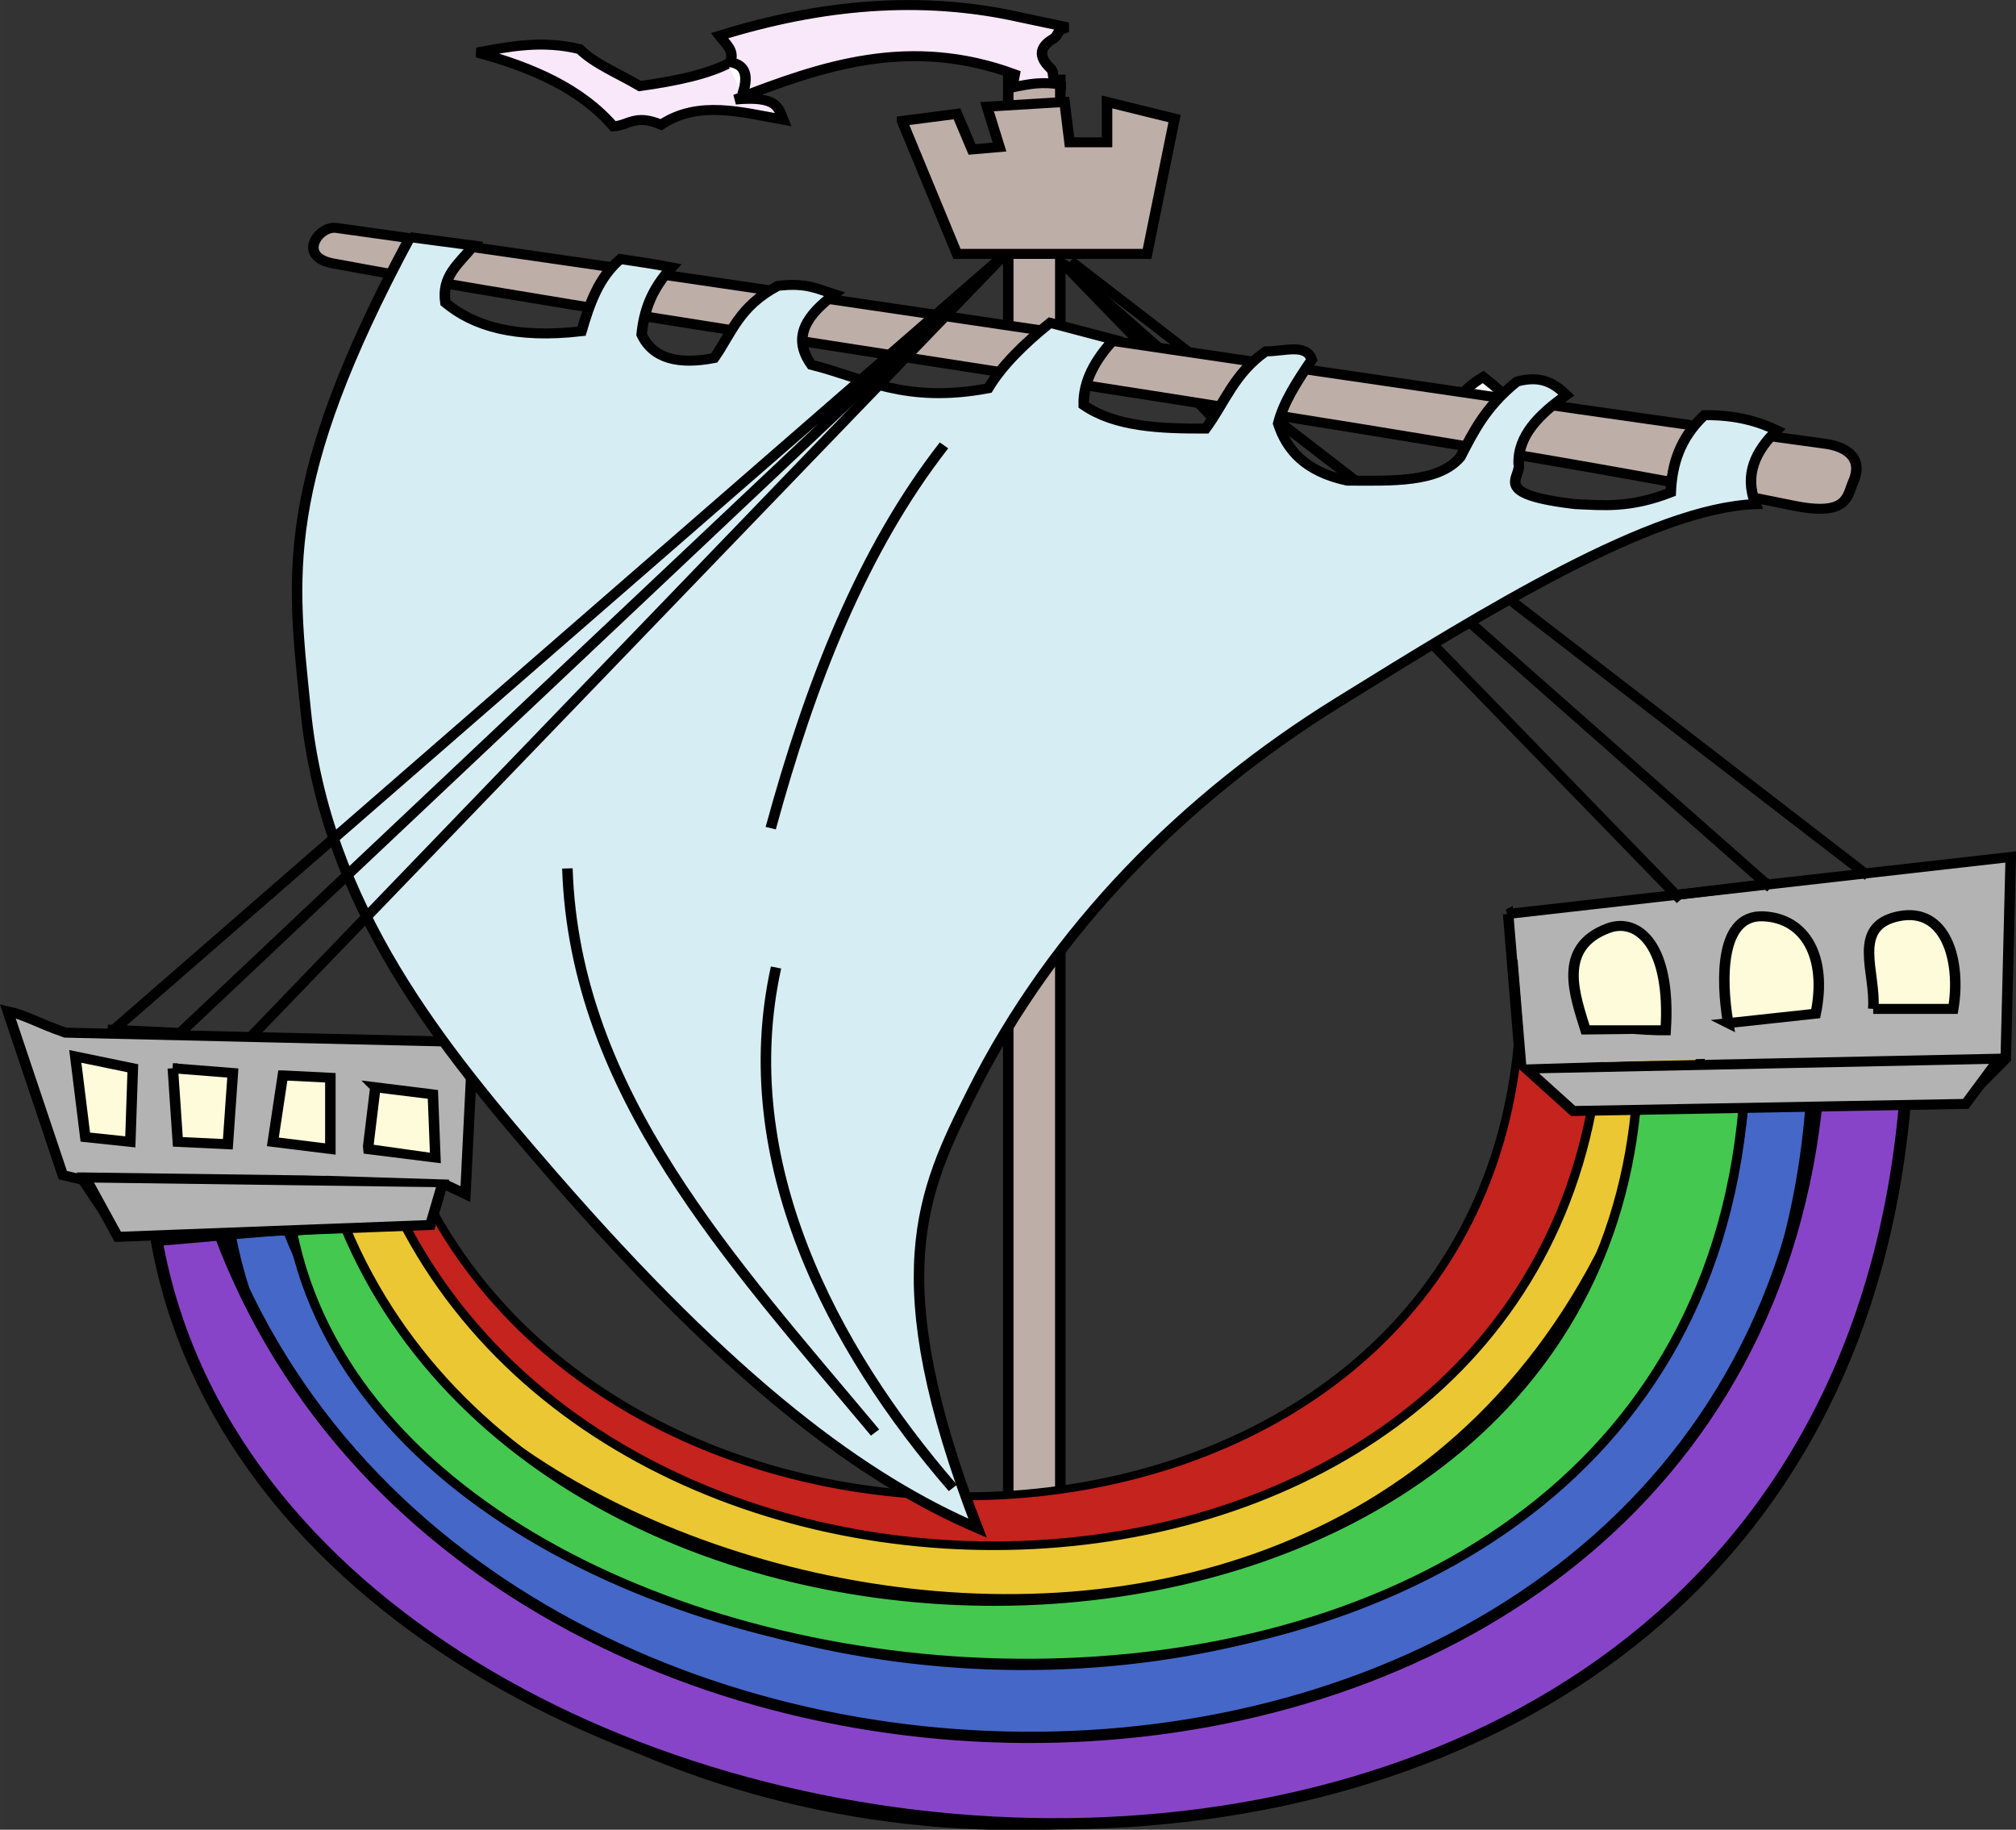
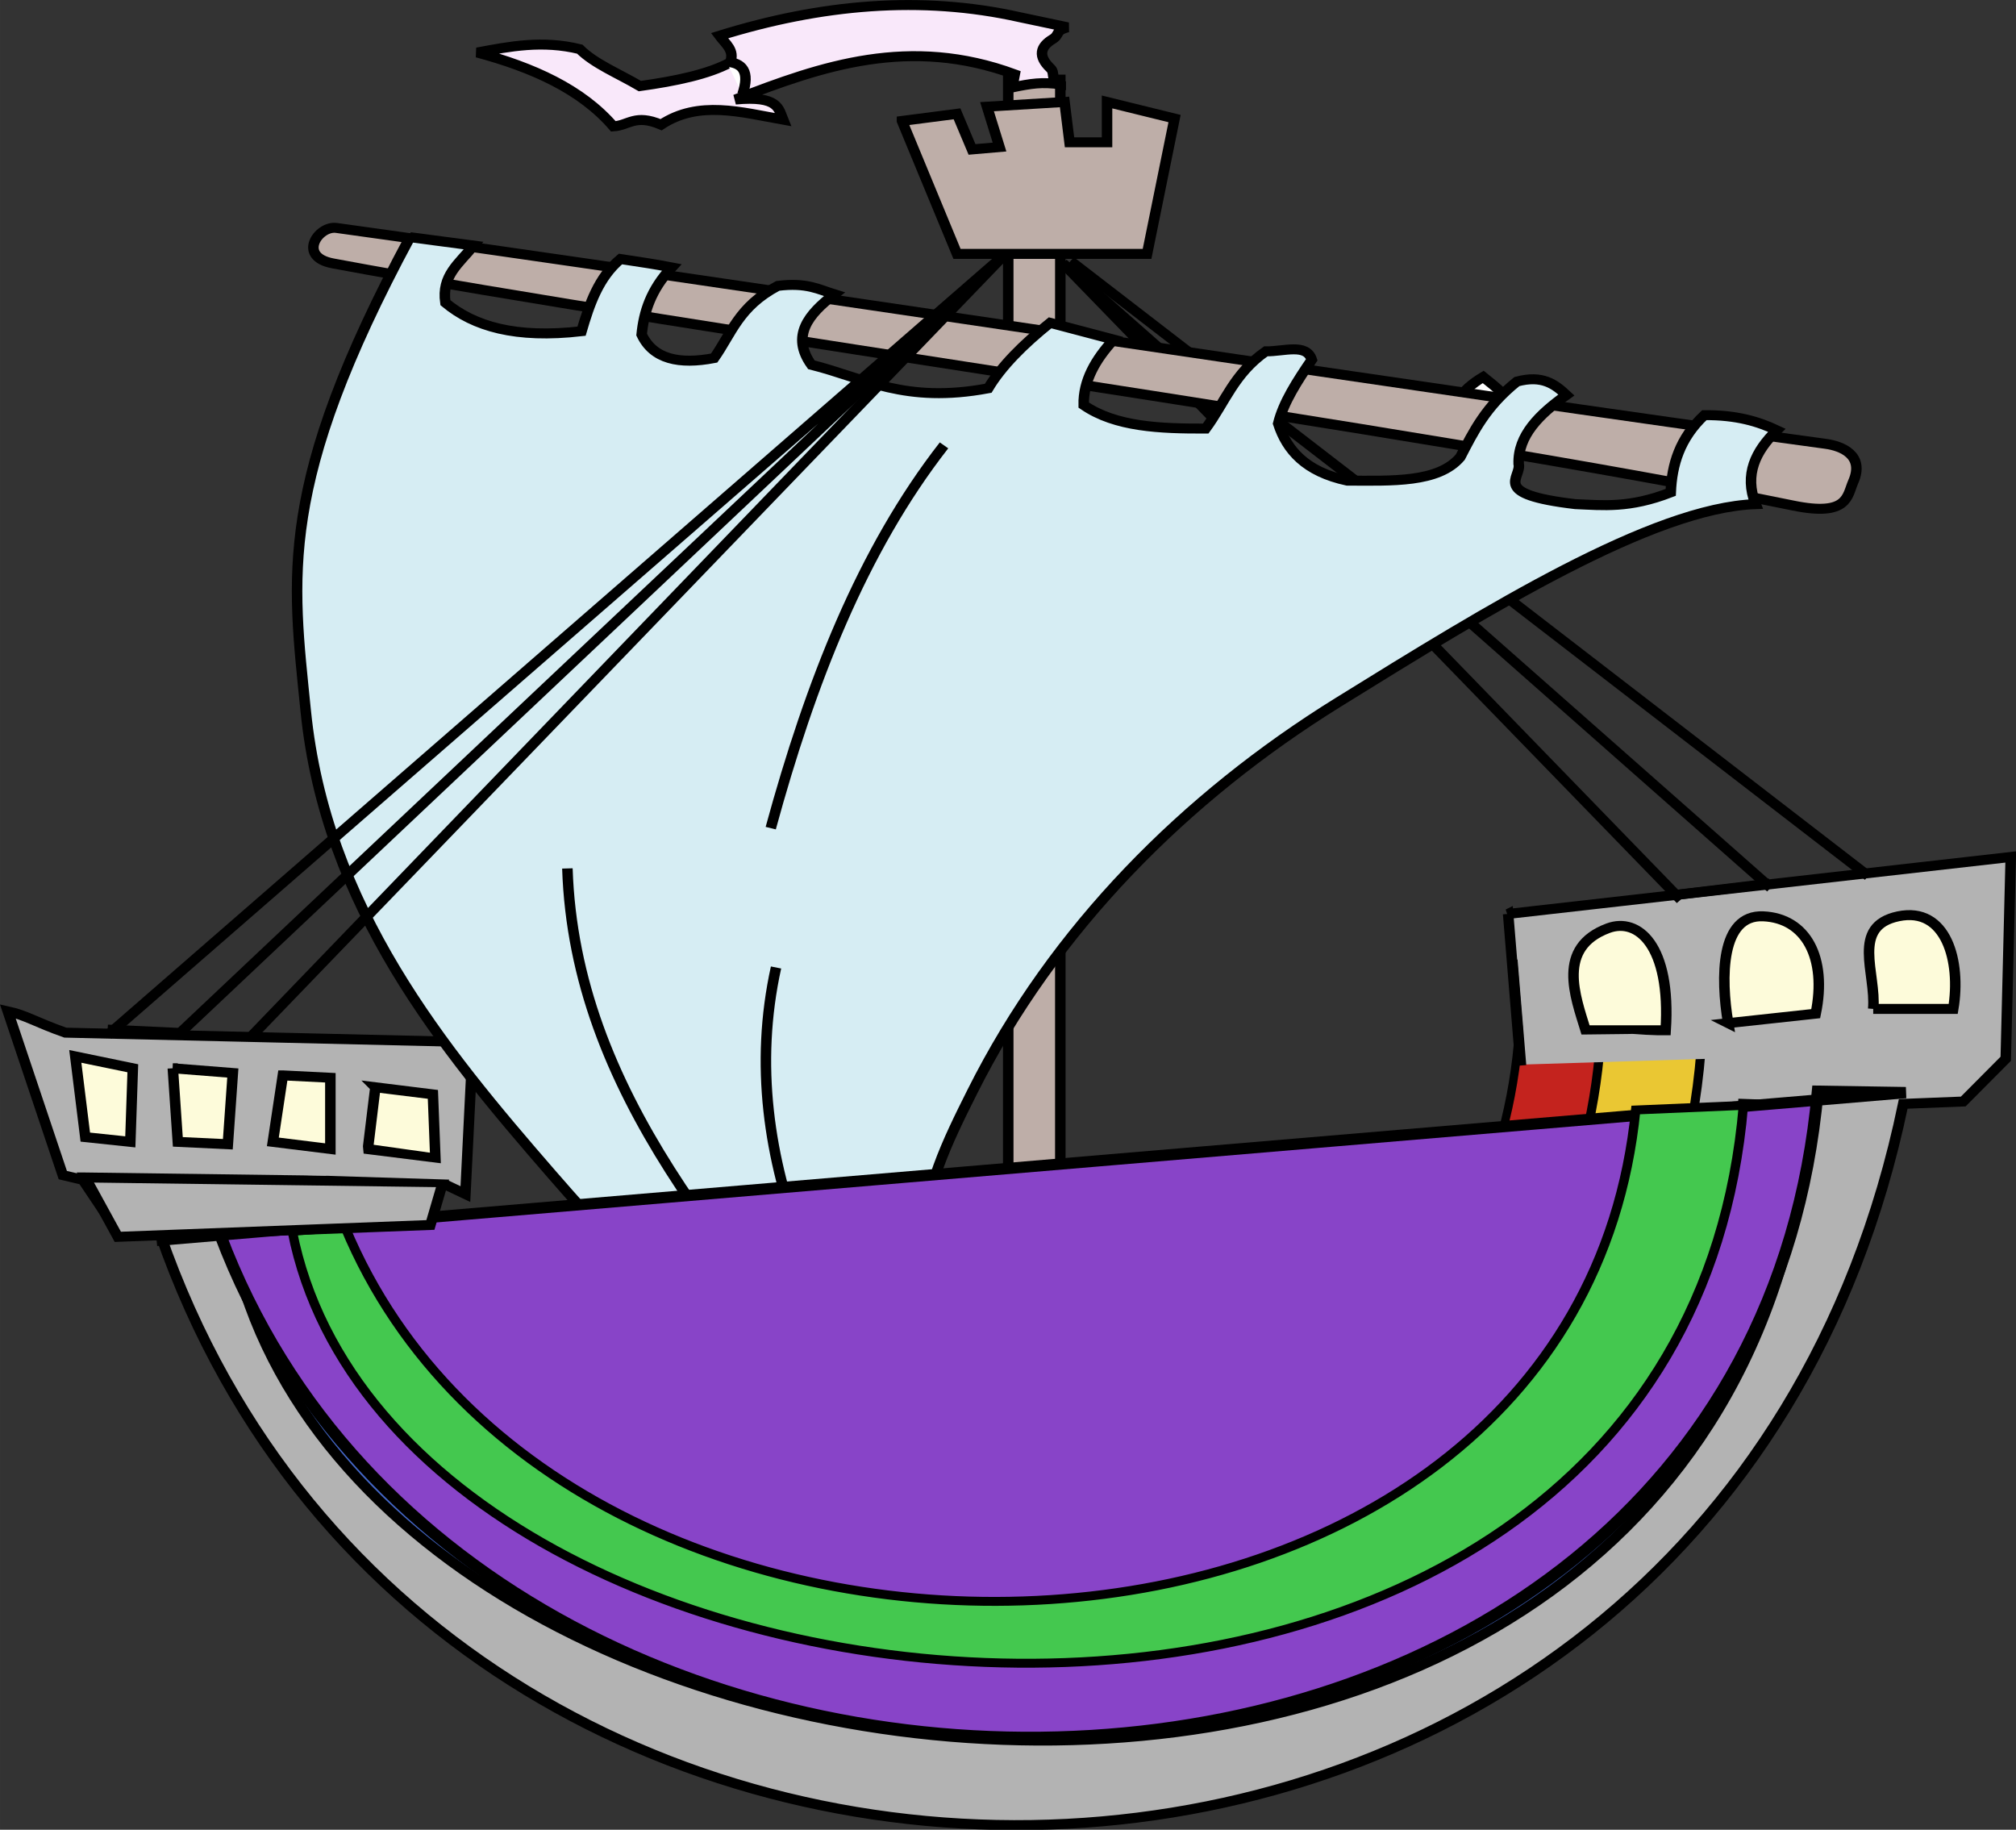
<svg xmlns="http://www.w3.org/2000/svg" xmlns:xlink="http://www.w3.org/1999/xlink" version="1.1" id="svg14460" viewBox="0 0 1409.523 1279.096" height="360.989mm" width="397.799mm">
  <rect x="0" y="0" width="1409.523" height="1279.096" fill="#333333" stroke="none" />
  <defs id="defs14462">
    <linearGradient id="linearGradient2893">
      <stop style="stop-color:white;stop-opacity:0.314;" offset="0" id="stop2895" />
      <stop id="stop2897" offset="0.19" style="stop-color:white;stop-opacity:0.251;" />
      <stop style="stop-color:#6b6b6b;stop-opacity:0.125;" offset="0.6" id="stop2901" />
      <stop style="stop-color:black;stop-opacity:0.125;" offset="1" id="stop2899" />
    </linearGradient>
    <linearGradient id="linearGradient2885">
      <stop id="stop2887" offset="0" style="stop-color:white;stop-opacity:1;" />
      <stop style="stop-color:white;stop-opacity:1;" offset="0.229" id="stop2891" />
      <stop id="stop2889" offset="1" style="stop-color:black;stop-opacity:1;" />
    </linearGradient>
    <linearGradient id="linearGradient2955">
      <stop id="stop2867" offset="0" style="stop-color:#fd0000;stop-opacity:1;" />
      <stop style="stop-color:#e77275;stop-opacity:0.659;" offset="0.5" id="stop2873" />
      <stop style="stop-color:black;stop-opacity:0.323;" offset="1" id="stop2959" />
    </linearGradient>
    <radialGradient xlink:href="#linearGradient2955" id="radialGradient2961" cx="225.524" cy="218.901" fx="225.524" fy="218.901" r="300" gradientTransform="matrix(-4.167939e-4,2.183,-1.884,-3.599562e-4,615.597,-289.121)" gradientUnits="userSpaceOnUse" />
    <polygon id="star" transform="scale(53,53)" points="-0.951,-0.309 0.951,-0.309 -0.588,0.809 0,-1 0,-1 0.588,0.809 " />
    <clipPath id="clip">
      <path d="m 0,-200 0,800 300,0 0,-800 -300,0 z" id="path10" />
    </clipPath>
    <radialGradient xlink:href="#linearGradient2955" id="radialGradient1911" gradientUnits="userSpaceOnUse" gradientTransform="matrix(-4.167939e-4,2.183,-1.884,-3.599562e-4,615.597,-289.121)" cx="225.524" cy="218.901" fx="225.524" fy="218.901" r="300" />
    <radialGradient xlink:href="#linearGradient2955" id="radialGradient2865" gradientUnits="userSpaceOnUse" gradientTransform="matrix(0,1.749,-1.593,-1.049767e-7,551.788,-191.29)" cx="225.524" cy="218.901" fx="225.524" fy="218.901" r="300" />
    <radialGradient xlink:href="#linearGradient2955" id="radialGradient2871" gradientUnits="userSpaceOnUse" gradientTransform="matrix(0,1.386,-1.323,-5.741131e-8,-158.082,-109.541)" cx="225.524" cy="218.901" fx="225.524" fy="218.901" r="300" />
  </defs>
  <g transform="translate(323.644,272.207)" id="layer1">
    <g transform="translate(-348.571,-295.17)" id="g15190">
      <g id="layer3" style="display:inline" />
      <g transform="matrix(2.566,0,0,2.436,-39.378,-32.67)" id="layer4">
        <g transform="matrix(1.233,0,0,1.233,21.754,-56.908)" id="g19162">
          <g id="g2813">
            <ellipse ry="300" rx="678.571" transform="matrix(0.316,0,0,0.333,104.981,155.334)" cy="0" cx="0" id="path15229" style="opacity:1;fill:none;fill-opacity:1;stroke:none;stroke-width:12;stroke-linecap:round;stroke-linejoin:round;stroke-miterlimit:4;stroke-dasharray:none;stroke-opacity:1" />
            <g id="g15252">
              <path id="path6830" d="m 328.486,178.193 -0.391,-13.285 c -1.205,0.469 -3.407,-0.556 -5.289,-1.101 0.326,-4.313 2.523,-8.194 7.633,-11.403 3.21,2.804 5.908,4.191 8.044,11.651 -1.217,1.504 -3.131,1.889 -5.423,1.243 l 0.481,13.033 -5.056,-0.138 z" style="color:#000000;display:inline;overflow:visible;visibility:visible;fill:#ffffff;fill-opacity:1;fill-rule:evenodd;stroke:#000000;stroke-width:2.321;stroke-linecap:butt;stroke-linejoin:miter;stroke-miterlimit:4;stroke-dasharray:none;stroke-dashoffset:0;stroke-opacity:1;marker:none;marker-start:none;marker-mid:none;marker-end:none" />
              <path id="path6808" d="m 225.488,428.695 0,-345.494 11.505,0 0,346.1 -11.505,-0.606 z" style="color:#000000;display:inline;overflow:visible;visibility:visible;fill:#beaea8;fill-opacity:1;fill-rule:evenodd;stroke:#000000;stroke-width:2.321;stroke-linecap:butt;stroke-linejoin:miter;stroke-miterlimit:4;stroke-dasharray:none;stroke-dashoffset:0;stroke-opacity:1;marker:none;marker-start:none;marker-mid:none;marker-end:none" />
              <path id="path6784" d="m 335.956,277.389 111.071,-13.262 -1.105,46.97 -9.394,9.947 -13.262,0.553 C 380.938,537.003 101.182,542.894 38.11,351.989 L 28.716,351.436 20.98,339.279 16.559,338.174 4.402,300.045 c 4.048,0.924 6.07,2.501 12.71,4.973 l 90.072,2.21 -1.658,35.366 -5.526,-2.763 -2.763,9.947 c 60.125,104.405 232.548,85.999 254.744,-25.972 l -13.262,-11.052 -2.763,-35.366 z" style="color:#000000;display:inline;overflow:visible;visibility:visible;fill:#b3b3b3;fill-opacity:1;fill-rule:evenodd;stroke:#000000;stroke-width:2.321;stroke-linecap:butt;stroke-linejoin:miter;stroke-miterlimit:4;stroke-dasharray:none;stroke-dashoffset:0;stroke-opacity:1;marker:none;marker-start:none;marker-mid:none;marker-end:none" />
              <path style="color:#000000;display:inline;overflow:visible;visibility:visible;fill:#c4231e;fill-opacity:1;fill-rule:evenodd;stroke:#000000;stroke-width:1.847;stroke-linecap:butt;stroke-linejoin:miter;stroke-miterlimit:4;stroke-dasharray:none;stroke-dashoffset:0;stroke-opacity:1;marker:none;marker-start:none;marker-mid:none;marker-end:none" d="m 358.667,306.646 -20.526,0.985 C 326.414,439.965 134.285,446.701 92.2,332.745 l -10.068,0.883 C 102.517,449.891 346.096,473.167 358.667,306.646 Z" id="path15244" />
              <path id="path15242" d="m 378.576,309.212 -22.477,1.068 C 343.258,453.742 132.869,461.045 86.784,337.506 l -11.024,0.957 C 98.082,464.504 364.81,489.737 378.576,309.212 Z" style="color:#000000;display:inline;overflow:visible;visibility:visible;fill:#eac733;fill-opacity:1;fill-rule:evenodd;stroke:#000000;stroke-width:2.012;stroke-linecap:butt;stroke-linejoin:miter;stroke-miterlimit:4;stroke-dasharray:none;stroke-dashoffset:0;stroke-opacity:1;marker:none;marker-start:none;marker-mid:none;marker-end:none" />
              <path id="path6786" d="m 19.322,310.544 12.71,2.763 -0.553,17.13 -9.947,-1.105 -2.21,-18.788 z" style="color:#000000;display:inline;overflow:visible;visibility:visible;fill:#fdfbda;fill-opacity:1;fill-rule:evenodd;stroke:#000000;stroke-width:2.321;stroke-linecap:butt;stroke-linejoin:miter;stroke-miterlimit:4;stroke-dasharray:none;stroke-dashoffset:0;stroke-opacity:1;marker:none;marker-start:none;marker-mid:none;marker-end:none" />
              <path id="path6788" d="m 40.873,313.307 13.262,1.105 -1.105,16.578 -11.052,-0.553 -1.105,-17.13 z" style="color:#000000;display:inline;overflow:visible;visibility:visible;fill:#fdfbda;fill-opacity:1;fill-rule:evenodd;stroke:#000000;stroke-width:2.321;stroke-linecap:butt;stroke-linejoin:miter;stroke-miterlimit:4;stroke-dasharray:none;stroke-dashoffset:0;stroke-opacity:1;marker:none;marker-start:none;marker-mid:none;marker-end:none" />
              <path id="path6790" d="m 65.187,314.965 10.499,0.553 0,16.578 -12.71,-1.658 2.21,-15.473 z" style="color:#000000;display:inline;overflow:visible;visibility:visible;fill:#fdfbda;fill-opacity:1;fill-rule:evenodd;stroke:#000000;stroke-width:2.321;stroke-linecap:butt;stroke-linejoin:miter;stroke-miterlimit:4;stroke-dasharray:none;stroke-dashoffset:0;stroke-opacity:1;marker:none;marker-start:none;marker-mid:none;marker-end:none" />
              <path id="path6792" d="m 85.633,317.728 12.71,1.658 0.553,14.92 -14.92,-2.21 1.658,-14.367 z" style="color:#000000;display:inline;overflow:visible;visibility:visible;fill:#fdfbda;fill-opacity:1;fill-rule:evenodd;stroke:#000000;stroke-width:2.321;stroke-linecap:butt;stroke-linejoin:miter;stroke-miterlimit:4;stroke-dasharray:none;stroke-dashoffset:0;stroke-opacity:1;marker:none;marker-start:none;marker-mid:none;marker-end:none" />
              <path id="path6794" d="m 353.087,304.466 17.683,0 c 1.228,-19.761 -6.149,-26.327 -12.71,-23.761 -11.468,4.485 -7.281,15.841 -4.973,23.761 z" style="color:#000000;display:inline;overflow:visible;visibility:visible;fill:#fdfbda;fill-opacity:1;fill-rule:evenodd;stroke:#000000;stroke-width:2.321;stroke-linecap:butt;stroke-linejoin:miter;stroke-miterlimit:4;stroke-dasharray:none;stroke-dashoffset:0;stroke-opacity:1;marker:none;marker-start:none;marker-mid:none;marker-end:none" />
              <path id="path6796" d="m 384.584,302.808 19.341,-2.21 c 2.548,-13.051 -2.178,-22.225 -11.604,-22.656 -9.426,-0.432 -9.432,14.203 -7.736,24.867 z" style="color:#000000;display:inline;overflow:visible;visibility:visible;fill:#fdfbda;fill-opacity:1;fill-rule:evenodd;stroke:#000000;stroke-width:2.321;stroke-linecap:butt;stroke-linejoin:miter;stroke-miterlimit:4;stroke-dasharray:none;stroke-dashoffset:0;stroke-opacity:1;marker:none;marker-start:none;marker-mid:none;marker-end:none" />
              <path id="path6798" d="m 416.634,299.493 17.683,0 c 1.77,-11.065 -1.53,-23.906 -12.157,-21.551 -10.523,2.332 -4.836,13.216 -5.526,21.551 z" style="color:#000000;display:inline;overflow:visible;visibility:visible;fill:#fdfbda;fill-opacity:1;fill-rule:evenodd;stroke:#000000;stroke-width:2.321;stroke-linecap:butt;stroke-linejoin:miter;stroke-miterlimit:4;stroke-dasharray:none;stroke-dashoffset:0;stroke-opacity:1;marker:none;marker-start:none;marker-mid:none;marker-end:none" />
              <path id="path6806" d="m 78.449,349.226 c 19.18,88.846 240.846,152.207 290.662,-25.972" style="color:#000000;display:inline;overflow:visible;visibility:visible;fill:none;fill-opacity:1;fill-rule:evenodd;stroke:#000000;stroke-width:2.321;stroke-linecap:butt;stroke-linejoin:miter;stroke-miterlimit:4;stroke-dasharray:none;stroke-dashoffset:0;stroke-opacity:1;marker:none;marker-start:none;marker-mid:none;marker-end:none" />
              <path id="path6804" d="m 402.82,322.149 -14.92,-0.553 C 373.103,487.209 119.394,493.497 66.292,350.884 l -12.703,1.105 c 25.721,145.501 333.368,178.558 349.23,-29.84 z" style="color:#000000;display:inline;overflow:visible;visibility:visible;fill:#4467c8;fill-opacity:1;fill-rule:evenodd;stroke:#000000;stroke-width:2.321;stroke-linecap:butt;stroke-linejoin:miter;stroke-miterlimit:4;stroke-dasharray:none;stroke-dashoffset:0;stroke-opacity:1;marker:none;marker-start:none;marker-mid:none;marker-end:none" />
              <path id="path6810" d="m 202.009,92.824 12.157,30.945 41.997,0 6.078,-31.498 -14.92,-3.868 0,9.394 -8.289,0 -1.105,-9.394 -17.13,1.105 2.763,9.394 -6.078,0.553 -3.316,-8.289 -12.157,1.658 z" style="color:#000000;display:inline;overflow:visible;visibility:visible;fill:#beaea8;fill-opacity:1;fill-rule:evenodd;stroke:#000000;stroke-width:2.321;stroke-linecap:butt;stroke-linejoin:miter;stroke-miterlimit:4;stroke-dasharray:none;stroke-dashoffset:0;stroke-opacity:1;marker:none;marker-start:none;marker-mid:none;marker-end:none" />
              <path id="path6818" d="M 374.085,274.074 237.595,125.979 393.978,271.311" style="color:#000000;display:inline;overflow:visible;visibility:visible;fill:none;fill-opacity:1;fill-rule:evenodd;stroke:#000000;stroke-width:2.321;stroke-linecap:butt;stroke-linejoin:miter;stroke-miterlimit:4;stroke-dasharray:none;stroke-dashoffset:0;stroke-opacity:1;marker:none;marker-start:none;marker-mid:none;marker-end:none" />
              <path id="path6820" d="M 239.253,125.427 415.529,268.548" style="color:#000000;display:inline;overflow:visible;visibility:visible;fill:#ffffff;fill-opacity:1;fill-rule:evenodd;stroke:#000000;stroke-width:2.321;stroke-linecap:butt;stroke-linejoin:miter;stroke-miterlimit:4;stroke-dasharray:none;stroke-dashoffset:0;stroke-opacity:1;marker:none;marker-start:none;marker-mid:none;marker-end:none" />
              <path id="path6832" d="m 237.082,84.323 c -4.168,-0.623 -6.545,-0.203 -10.713,0.701 l 0.553,-3.045 c -23.238,-9.014 -42.585,-1.981 -61.737,5.861 9.545,-0.919 9.538,2.094 10.55,4.689 -9.271,-1.736 -18.691,-4.594 -26.961,1.172 -5.773,-2.577 -7.108,0.171 -10.55,0.391 -7.091,-8.669 -17.805,-13.714 -30.087,-17.193 7.221,-1.428 14.427,-2.908 22.663,-0.781 3.258,3.416 8.529,5.648 13.285,8.596 7.949,-1.17 15.087,-2.746 19.928,-5.47 1.124,-2.846 -1.033,-4.38 -2.344,-6.252 22.387,-7.324 44.559,-9.469 66.426,-4.298 l 10.55,2.344 c -2.787,0.704 -1.751,1.739 -3.323,2.734 -2.767,1.749 -3.326,3.976 -0.527,6.779 1.21,1.212 -0.273,2.336 2.287,3.772 z" style="color:#000000;display:inline;overflow:visible;visibility:visible;fill:#f9e8fa;fill-opacity:1;fill-rule:evenodd;stroke:#000000;stroke-width:2.321;stroke-linecap:butt;stroke-linejoin:miter;stroke-miterlimit:4;stroke-dasharray:none;stroke-dashoffset:0;stroke-opacity:1;marker:none;marker-start:none;marker-mid:none;marker-end:none" />
              <path id="path6834" d="m 163.233,79.048 c 3.451,0.261 5.259,2.165 3.517,7.619" style="color:#000000;display:inline;overflow:visible;visibility:visible;fill:#ffffff;fill-opacity:1;fill-rule:evenodd;stroke:#000000;stroke-width:2.321;stroke-linecap:butt;stroke-linejoin:miter;stroke-miterlimit:4;stroke-dasharray:none;stroke-dashoffset:0;stroke-opacity:1;marker:none;marker-start:none;marker-mid:none;marker-end:none" />
              <path id="path9491" d="m 77.021,117.724 c 81.964,11.901 245.995,38.413 329.115,50.252 3.549,0.506 8.665,2.643 6.078,8.841 -1.374,3.292 -1.074,8.157 -13.262,5.526 -82.711,-17.858 -242.612,-40.594 -322.713,-56.364 -7.931,-1.562 -3.206,-8.834 0.781,-8.255 z" style="color:#000000;display:inline;overflow:visible;visibility:visible;fill:#beaea8;fill-opacity:1;fill-rule:evenodd;stroke:#000000;stroke-width:2.321;stroke-linecap:butt;stroke-linejoin:miter;stroke-miterlimit:4;stroke-dasharray:none;stroke-dashoffset:0;stroke-opacity:1;marker:none;marker-start:none;marker-mid:none;marker-end:none" />
              <path id="path9493" d="m 93.29,119.88 c -29.43,57.698 -26.04,78.892 -23.054,110.189 4.372,45.818 30.319,78.728 54.313,107.844 40.693,49.381 69.343,71.156 94.168,82.446 -21.475,-58.583 -12.18,-78.43 -1.172,-101.592 18.072,-38.027 47.158,-68.632 80.883,-90.652 33.105,-21.615 69.474,-45.28 92.215,-46.107 -2.568,-6.911 -0.008,-12.357 4.689,-17.193 -4.078,-2.014 -8.84,-3.571 -16.02,-3.517 -5.444,5.398 -7.167,11.539 -7.424,17.974 -9.162,3.75 -14.95,3.001 -21.1,2.735 -19,-2.345 -11.773,-6.071 -12.504,-9.378 -0.19,-6.576 4.539,-11.512 10.55,-16.02 -2.545,-2.511 -5.323,-4.711 -10.941,-3.126 -6.934,5.861 -9.616,11.722 -12.504,17.583 -4.841,6.017 -15.123,5.506 -25.007,5.47 -9.187,-2.082 -13.32,-7.051 -15.239,-13.285 1.16,-4.949 4.216,-9.899 7.424,-14.848 -1.18,-3.897 -6.091,-1.907 -10.159,-1.954 -6.999,5.134 -9.058,11.916 -13.285,17.974 -10.1,0.031 -19.936,-0.377 -26.961,-5.47 -0.112,-5.661 2.599,-10.617 6.643,-15.239 l -14.067,-3.907 c -6.009,5.08 -10.79,10.159 -13.676,15.239 -18.485,3.637 -27.322,-2.375 -39.074,-5.47 -4.543,-6.718 -0.7,-11.758 5.08,-16.411 -3.461,-1.123 -6.093,-2.798 -12.504,-1.954 -8.634,4.812 -10.212,11.034 -14.067,16.802 -7.76,1.565 -13.465,0.251 -16.02,-5.47 0.482,-5.21 2.016,-10.42 6.643,-15.63 -3.829,-0.781 -6.463,-1.172 -11.331,-1.954 -4.831,4.29 -6.838,10.463 -8.596,16.802 -14.589,1.775 -23.818,-1.138 -30.087,-6.643 -0.874,-6.298 2.986,-9.057 6.252,-13.285 l -14.067,-1.954 z" style="color:#000000;display:inline;overflow:visible;visibility:visible;fill:#d6edf3;fill-opacity:1;fill-rule:evenodd;stroke:#000000;stroke-width:2.321;stroke-linecap:butt;stroke-linejoin:miter;stroke-miterlimit:4;stroke-dasharray:none;stroke-dashoffset:0;stroke-opacity:1;marker:none;marker-start:none;marker-mid:none;marker-end:none" />
              <path id="path6814" d="M 26.506,305.571 224.886,123.769 41.978,305.571" style="color:#000000;display:inline;overflow:visible;visibility:visible;fill:none;fill-opacity:1;fill-rule:evenodd;stroke:#000000;stroke-width:2.321;stroke-linecap:butt;stroke-linejoin:miter;stroke-miterlimit:4;stroke-dasharray:none;stroke-dashoffset:0;stroke-opacity:1;marker:none;marker-start:none;marker-mid:none;marker-end:none" />
              <path id="path6816" d="M 224.333,124.322 58.004,306.124" style="color:#000000;display:inline;overflow:visible;visibility:visible;fill:#ffffff;fill-opacity:1;fill-rule:evenodd;stroke:#000000;stroke-width:2.321;stroke-linecap:butt;stroke-linejoin:miter;stroke-miterlimit:4;stroke-dasharray:none;stroke-dashoffset:0;stroke-opacity:1;marker:none;marker-start:none;marker-mid:none;marker-end:none" />
              <path id="path10380" d="m 372.279,273.05 21.491,-2.735" style="color:#000000;display:inline;overflow:visible;visibility:visible;fill:#ffffff;fill-opacity:1;fill-rule:evenodd;stroke:#000000;stroke-width:2.321;stroke-linecap:butt;stroke-linejoin:miter;stroke-miterlimit:4;stroke-dasharray:none;stroke-dashoffset:0;stroke-opacity:1;marker:none;marker-start:none;marker-mid:none;marker-end:none" />
              <path id="path10382" d="m 26.474,304.309 16.02,0.781" style="color:#000000;display:inline;overflow:visible;visibility:visible;fill:#ffffff;fill-opacity:1;fill-rule:evenodd;stroke:#000000;stroke-width:2.321;stroke-linecap:butt;stroke-linejoin:miter;stroke-miterlimit:4;stroke-dasharray:none;stroke-dashoffset:0;stroke-opacity:1;marker:none;marker-start:none;marker-mid:none;marker-end:none" />
              <path id="path10384" d="m 211.294,168.332 c -18.076,24.384 -29.557,55.364 -38.293,89.089" style="color:#000000;display:inline;overflow:visible;visibility:visible;fill:#d6edf3;fill-opacity:1;fill-rule:evenodd;stroke:#000000;stroke-width:2.321;stroke-linecap:butt;stroke-linejoin:miter;stroke-miterlimit:4;stroke-dasharray:none;stroke-dashoffset:0;stroke-opacity:1;marker:none;marker-start:none;marker-mid:none;marker-end:none" />
              <path id="path10386" d="m 128.066,266.798 c 1.606,52.186 36.162,91.191 67.989,131.289" style="color:#000000;display:inline;overflow:visible;visibility:visible;fill:#d6edf3;fill-opacity:1;fill-rule:evenodd;stroke:#000000;stroke-width:2.321;stroke-linecap:butt;stroke-linejoin:miter;stroke-miterlimit:4;stroke-dasharray:none;stroke-dashoffset:0;stroke-opacity:1;marker:none;marker-start:none;marker-mid:none;marker-end:none" />
              <path id="path10388" d="m 174.173,289.852 c -9.427,44.972 12.327,88.683 39.074,121.129" style="color:#000000;display:inline;overflow:visible;visibility:visible;fill:#d6edf3;fill-opacity:1;fill-rule:evenodd;stroke:#000000;stroke-width:2.321;stroke-linecap:butt;stroke-linejoin:miter;stroke-miterlimit:4;stroke-dasharray:none;stroke-dashoffset:0;stroke-opacity:1;marker:none;marker-start:none;marker-mid:none;marker-end:none" />
-               <path style="color:#000000;display:inline;overflow:visible;visibility:visible;fill:#8844c8;fill-opacity:1;fill-rule:evenodd;stroke:#000000;stroke-width:2.622;stroke-linecap:butt;stroke-linejoin:miter;stroke-miterlimit:4;stroke-dasharray:none;stroke-dashoffset:0;stroke-opacity:1;marker:none;marker-start:none;marker-mid:none;marker-end:none" d="m 423.833,318.973 -19.455,-0.323 C 388.001,509.557 110.128,516.491 51.354,352.096 l -14.06,1.274 c 28.469,167.723 368.982,205.829 386.539,-34.397 z" id="path15236" />
+               <path style="color:#000000;display:inline;overflow:visible;visibility:visible;fill:#8844c8;fill-opacity:1;fill-rule:evenodd;stroke:#000000;stroke-width:2.622;stroke-linecap:butt;stroke-linejoin:miter;stroke-miterlimit:4;stroke-dasharray:none;stroke-dashoffset:0;stroke-opacity:1;marker:none;marker-start:none;marker-mid:none;marker-end:none" d="m 423.833,318.973 -19.455,-0.323 C 388.001,509.557 110.128,516.491 51.354,352.096 l -14.06,1.274 z" id="path15236" />
              <path style="color:#000000;display:inline;overflow:visible;visibility:visible;fill:#44c84f;fill-opacity:1;fill-rule:evenodd;stroke:#000000;stroke-width:2.073;stroke-linecap:butt;stroke-linejoin:miter;stroke-miterlimit:4;stroke-dasharray:none;stroke-dashoffset:0;stroke-opacity:1;marker:none;marker-start:none;marker-mid:none;marker-end:none" d="m 387.953,321.949 -23.803,1.07 C 350.551,466.749 127.75,474.065 78.945,350.295 l -11.675,0.959 C 90.91,477.53 373.375,502.811 387.953,321.949 Z" id="path15238" />
              <path id="path6802" d="m 21.533,338.727 7.184,13.815 69.074,-2.763 2.763,-9.947 -79.02,-1.105 z" style="color:#000000;display:inline;overflow:visible;visibility:visible;fill:#b3b3b3;fill-opacity:1;fill-rule:evenodd;stroke:#000000;stroke-width:2.321;stroke-linecap:butt;stroke-linejoin:miter;stroke-miterlimit:4;stroke-dasharray:none;stroke-dashoffset:0;stroke-opacity:1;marker:none;marker-start:none;marker-mid:none;marker-end:none" />
-               <path id="path6800" d="m 339.931,313.374 104.547,-2.293 -7.398,10.515 -86.757,1.658 z" style="color:#000000;display:inline;overflow:visible;visibility:visible;fill:#b3b3b3;fill-opacity:1;fill-rule:evenodd;stroke:#000000;stroke-width:2.321;stroke-linecap:butt;stroke-linejoin:miter;stroke-miterlimit:4;stroke-dasharray:none;stroke-dashoffset:0;stroke-opacity:1;marker:none;marker-start:none;marker-mid:none;marker-end:none" />
              <path style="fill:#b3b3b3;fill-opacity:1;fill-rule:evenodd;stroke:none;stroke-width:0.324px;stroke-linecap:butt;stroke-linejoin:miter;stroke-opacity:1" d="m 69.395,338.157 33.221,1.09 -0.577,-3.573 -18.998,-2.503 -0.229,-2.503 -3.208,0.95 -1.123,1.734 z" id="path15246" />
              <path style="fill:#b3b3b3;fill-opacity:1;fill-rule:evenodd;stroke:none;stroke-width:0.324px;stroke-linecap:butt;stroke-linejoin:miter;stroke-opacity:1" d="m 386.428,310.889 -47.055,1.549 -0.882,-6.816 24.998,-0.31 22.057,1.549 z" id="path15248" />
              <path style="fill:none;fill-rule:evenodd;stroke:#000000;stroke-width:1.947;stroke-linecap:butt;stroke-linejoin:miter;stroke-miterlimit:4;stroke-dasharray:none;stroke-opacity:1" d="m 337.065,288.076 1.928,24.571" id="path15250" />
            </g>
          </g>
        </g>
      </g>
      <g id="layer2" />
    </g>
  </g>
</svg>